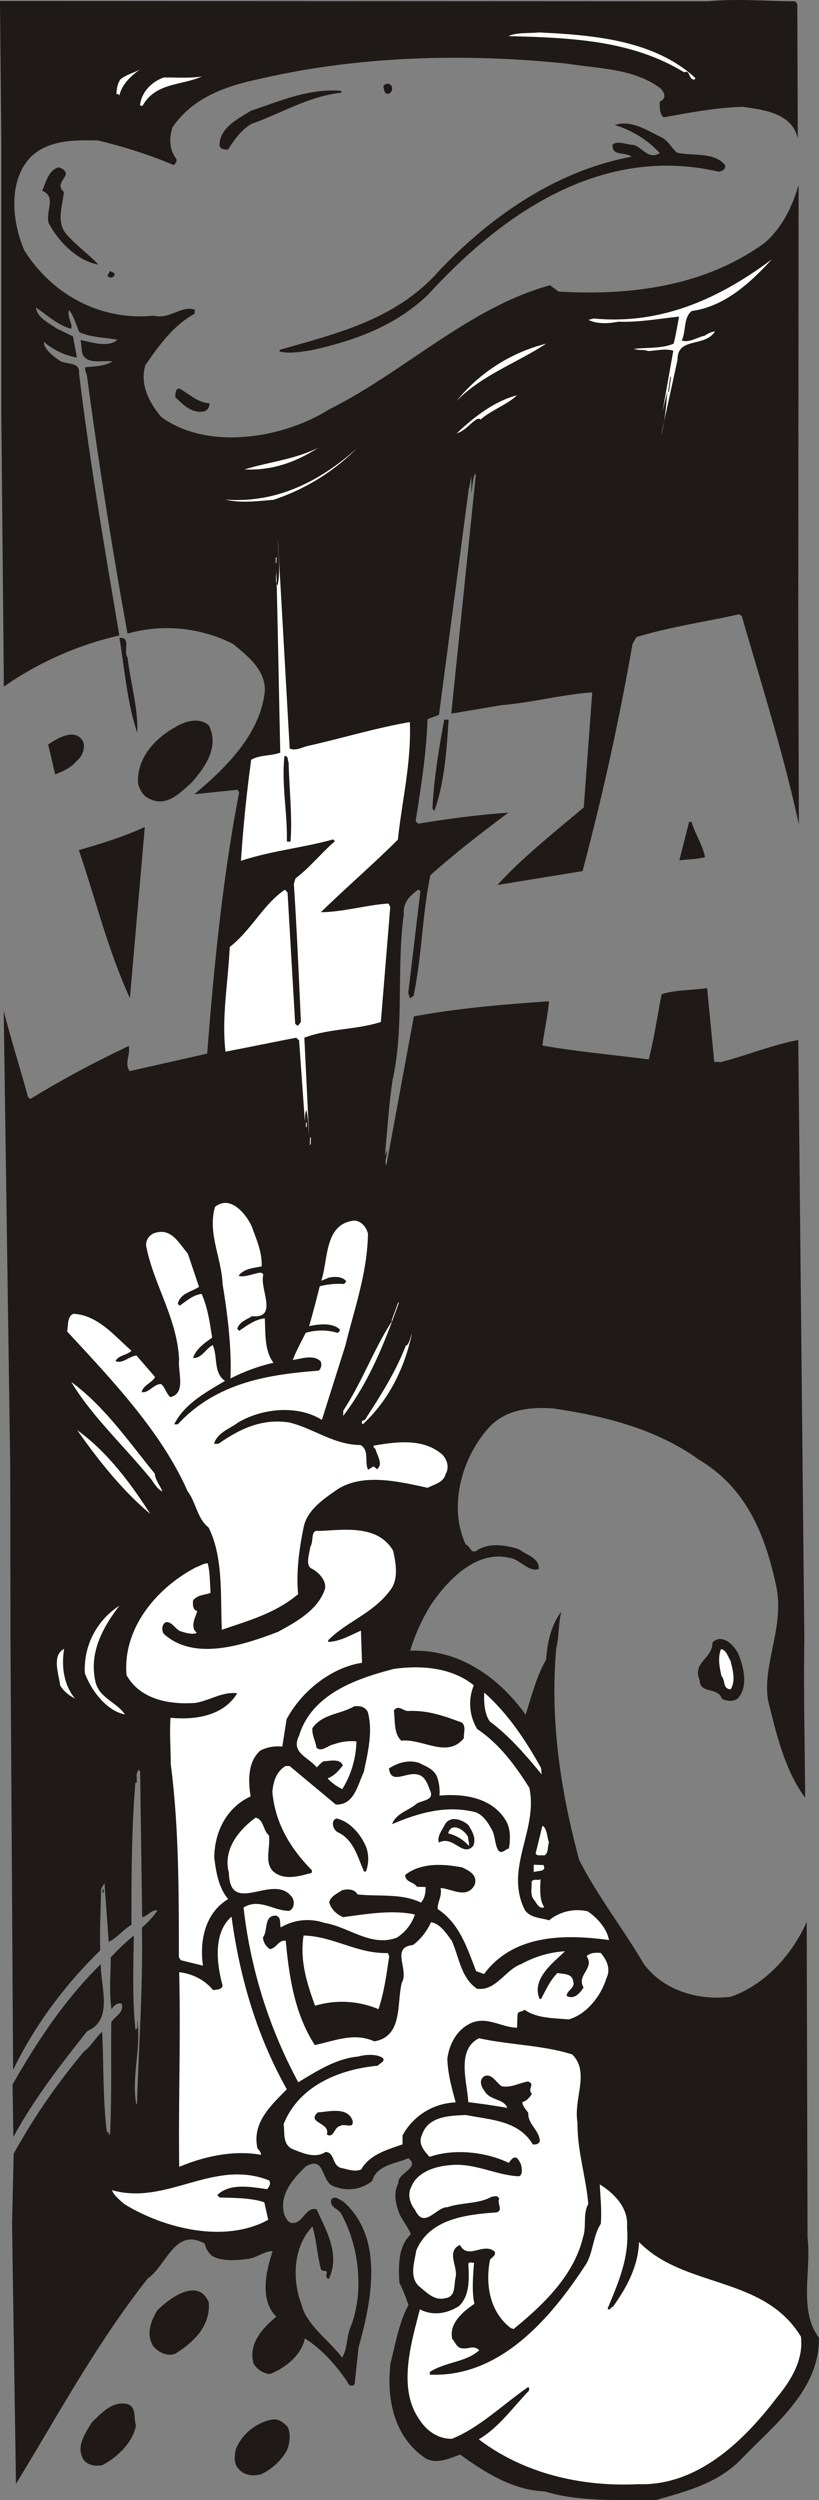
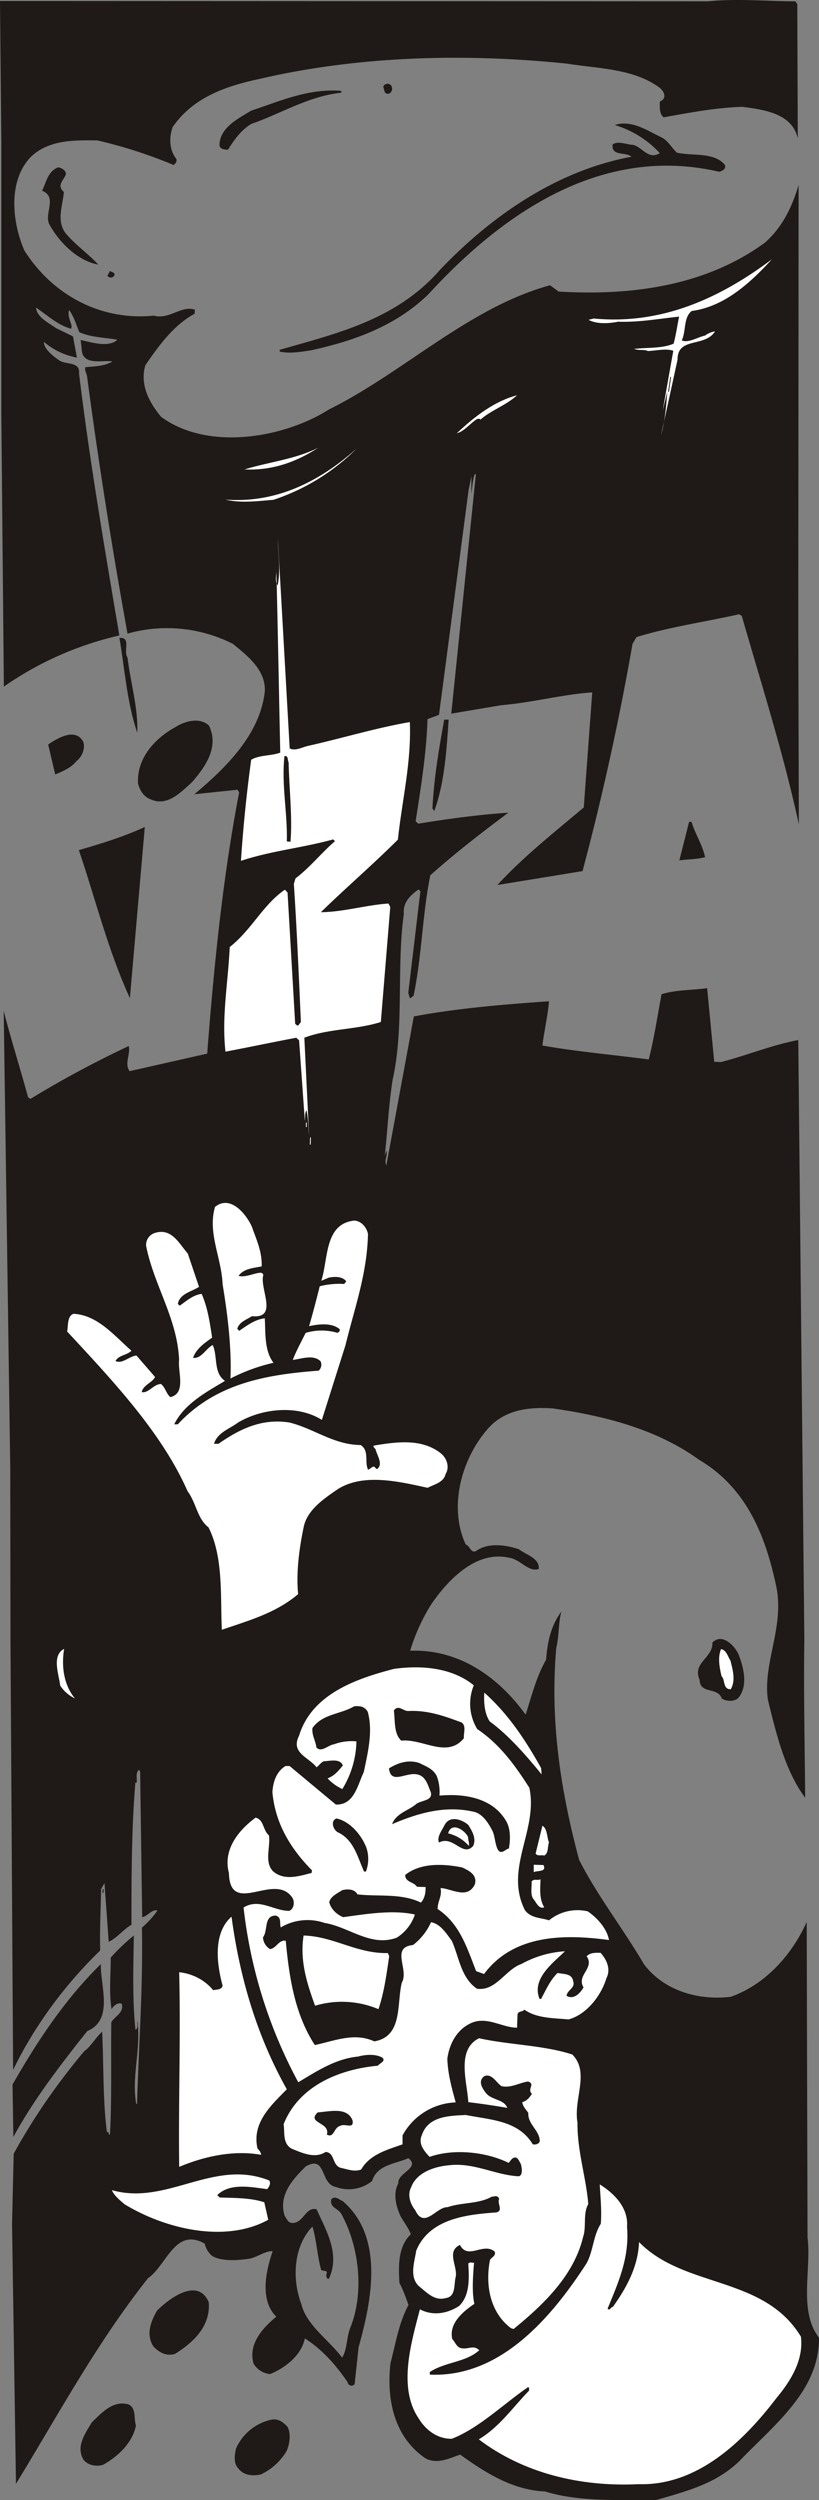
<svg xmlns="http://www.w3.org/2000/svg" width="960" height="2929.699" shape-rendering="geometricPrecision" text-rendering="geometricPrecision" image-rendering="optimizeQuality" fill-rule="evenodd" clip-rule="evenodd" viewBox="0 0 10 30.518">
  <rect x="0" y="0" width="10" height="30.518" fill="#808080" stroke="none" />
  <path fill="#1F1A17" d="M9.735.05l.006 1.641c-.067-.307-.41-.351-.675-.387-.332.01-.659.074-.962.128-.055-.041-.048-.121-.048-.192.099-.041.05-.137-.02-.182-.313-.22-.726-.22-1.112-.281C5.657.646 4.368.687 3.188.959c-.403.086-.818.214-1.08.592-.045.128-.042.278.044.387.01.031-.003.054-.032.076a5.842 5.842 0 0 0-.93-.3c-.288-.004-.576-.007-.797.185-.303.291-.246.812-.096 1.158.352.556.947.86 1.58.796.195.051.333-.128.502-.073l-.003.05c-.256.138-.441.394-.601.628-.07.233.045.454.192.63.569.418 1.493.262 2.05-.09.92-.457 1.707-1.244 2.699-1.516l.105.077c.915.054 1.807-.077 2.52-.598.214-.189.333-.441.41-.704l-.004 5.354.007 2.452c-.186-.86-.454-1.7-.697-2.545l-.032-.02c-.42.094-.848.154-1.254.279l-.048.083a32.61 32.61 0 0 1-.61 2.773l-1.04.17c.304-.333.69-.64 1.055-.947l.103-1.404c-.35.022-.73.124-1.11.156l-.611.103.3-2.917-.012-.01c-.029.074-.029.164-.045.244.003-.074.003-.157.003-.215l-.035.173-.361 2.74-.14.052c-.014.425-.08.825-.145 1.247l.032.029c.361-.058.726-.109 1.1-.134-.316.236-.636.482-.953.764-.099.492-.102.978-.204 1.471l-.045.032-.02-.067.148-1.241-.023-.022c-.112.08-.192.166-.179.3-.092.656.007 1.379-.137 2.024-.048.304-.064.634-.096.925l.022-.061c.013.067-.032.118-.003.182l.336-1.82c.527-.099 1.09-.146 1.65-.185-.013.173-.058.358-.08.54.412.074.863.113 1.298.17.067-.259.106-.534.157-.796.173-.055.371-.048.556-.074l.087.899.083.003c.32-.083.62-.208.943-.269l.074 7.314c-.01.64.006 1.314.01 1.935-.247-.333-.352-.777-.455-1.196-.064-.451.208-.896.1-1.394-.128-.595-.352-1.187-.94-1.535-.519-.375-1.152-.535-1.785-.627-.288-.02-.582.013-.787.24-.33.37-.49.962-.278 1.42.058.022.06.111.128.08.144-.106.368-.074.524-.02.083.067.253.106.24.24-.128.042-.227-.121-.361-.137-.397-.093-.742.262-.95.566-.112.179-.198.367-.259.569.595-.023 1.078.32 1.41.78.074-.23.131-.464.25-.671.016-.218.06-.42.188-.589-.038.118-.028.304-.064.445-.08.914.061 1.771.279 2.587.224.441.54.844.793 1.276.256.336.684.441 1.058.396.426-.15.749-.515.928-.914l.01 3.856c.05.381-.113.893.14 1.219.006.646-.547 1.062-.969 1.503-.291.285-.662.374-1.023.48-.454-.004-.944.022-1.353-.106-.39-.016-.723-.224-1.036-.45-.128.044-.285.124-.426.044-.38-.26-.476-.713-.425-1.161.064-.243.102-.492.22-.71-.034-.09-.063-.179-.111-.269-.013-.214-.016-.447.14-.594-.031-.077-.083-.144-.124-.215-.054-.118-.1-.278-.029-.406-.016-.128.275-.188.122-.307-.157.07-.384.08-.442.278a.455.455 0 0 1-.441.074c-.198-.035-.115-.393-.368-.253-.16.157-.339.352-.259.605.023.032.039.08.083.086.144.016.17-.204.307-.166.115.259.291.543.15.847-.028.007-.035-.032-.031-.054.025-.058-.042-.032-.064-.054-.048-.173-.055-.359-.106-.528-.233.24-.252.643-.134.95.06.252.336.435.496.649.063-.096.054-.25.099-.361.176-.439.108-.995-.106-1.388-.041-.077-.147-.077-.125-.183.048-.05.1.007.141.023.512.441.349 1.225.192 1.784l-.048.448c-.029.038-.08.016-.086-.023-.141-.207-.31-.4-.522-.534-.041.208-.246.365-.425.435a.26.26 0 0 1-.201-.128c-.068-.236.108-.434.278-.572-.208-.205-.125-.563-.045-.8-.096-.003-.185.074-.29.093-.12.016-.324.039-.449-.035a.273.273 0 0 1-.09-.15c-.364-.205-.466.268-.693.422-.627.793-1.094 1.663-1.612 2.51L.147 27.15l.02-.86c.242-.441.53-.857.863-1.254.073-.048.134-.16.217-.236.02.383.007.828.058 1.224l.022.004c0 .012-.003.025.01.028h.006c.023-.447.01-.927.016-1.371.042-.074.157-.116.128-.224-.035-.02-.08.006-.109.041l-.016.023c-.032-.215-.01-.397-.01-.63a2.46 2.46 0 0 1 .282-.269c-.006.39-.019.78.02 1.151.04-.022.015-.073.025-.105.042.355-.074.671-.016 1.01h.01c.022-.745.073-1.394.06-2.152.067-.058.138-.134.189-.208-.067-.022-.118.07-.186.08l-.025-1.778-.016-.022c-.042.05-.02.092-.026.16l-.016-.004c-.048.576-.048 1.177-.048 1.737-.096.054-.175.16-.278.208-.016-.24-.035-.477-.051-.717l-.042.074c-.003.237-.019.515-.01.748-.434.42-.808.928-1.064 1.459L.128 20.04l-.003-2.133-.08-5.568c.09.352.201.698.297 1.053l.029.022c.393-.24.793-.454 1.202-.646.02.109-.057.217.01.307l.947-.214c.083-1.081.191-2.156.39-3.189l-.02-.032-.527.055c.406-.34.8-.739.86-1.25.016-.26-.201-.432-.39-.586a1.782 1.782 0 0 0-1.286-.125 67.831 67.831 0 0 1-.495-3.146c-.007-.036-.03-.064-.02-.106.116-.01.24-.013.33-.07-.112-.02-.336.05-.371-.115L.985 4.15c.137.03.342.096.448-.003-.154-.028-.323-.028-.464-.092-.038-.084-.064-.19-.125-.27-.022.052.013.132.03.19l-.004.038C.716 3.975.579 3.85.44 3.754c.007.118.157.189.247.253l.204.099.048.259a.856.856 0 0 1-.403-.192c-.003.086.115.176.189.227.077.054.256.01.24.157.13 1.077.313 2.136.492 3.2a4.039 4.039 0 0 0-1.41.624L.016 5.046V1.739L0 .012l8.647.004c.355-.036.726 0 1.065 0l.023.035z" />
-   <path fill="#fff" d="M8.487.95c.007.012-.003.015-.01.022-.073 0-.047-.125-.124-.09C7.717.495 6.993.46 6.207.441c.103-.048.25-.032.374-.045.688.032 1.41.1 1.906.553zM1.72.84c-.111.077-.23.183-.262.324l-.019-.02-.016.01c-.003-.02.003-.131.051-.189.087-.064.16-.073.247-.124zM2.466.933c-.243.112-.566.07-.726.359l-.03-.004c.014-.163.142-.29.289-.342.128-.003.32.013.467-.013z" />
  <path fill="#1F1A17" d="M4.784 1.061c.01.035-.003.074-.041.083-.058.007-.048-.054-.064-.086.022-.048.09-.048.105.003zM4.167 1.132c-.397.041-.73.252-1.097.38-.121.07-.214.198-.285.314-.028.003-.105 0-.105-.058.006-.214.23-.32.384-.416.355-.118.703-.275 1.103-.243v.023zM8.267 1.864c.195.042.454-.01.585.15.013.051-.029.07-.07.083-1.401-.326-2.604.461-3.553 1.497-.407.393-.918.57-1.44.684-.121.016-.249.042-.374.013V4.27c.704-.202 1.427-.368 1.96-.979.647-.678 1.443-1.212 2.335-1.378-.073-.064-.246 0-.23-.15.067-.048.17.003.256.006.109.032.185.186.32.1a1.225 1.225 0 0 0-.55-.343c.204-.067.396.067.569.15.086.042.125.131.192.189zM.806 2.123c-.023.074-.122.138-.026.22-.016.173-.092.352.02.503.127.15.284.256.4.384C.952 3.185.725 2.964.6 2.734c-.06-.134.103-.33-.086-.406.051-.103.07-.237.195-.285.045.006.093.035.096.08z" />
  <path fill="#fff" d="M9.421 3.169c-.275.3-.585.575-.975.627-.103.08-.067.246-.122.36.087.033.192-.04.285-.06a.274.274 0 0 1 .121-.051c-.121.198-.46.064-.457.345l-.201.921c.041-.137.064-.361.076-.53l-.057.233.13-.732c-.085-.032-.217 0-.31.003-.047-.023-.105-.003-.169-.026.163-.019.34-.003.483-.064.029-.108.045-.224.067-.33-.233.023-.483.071-.745.062-.109.022-.259.032-.361-.023l.064-.016c.838.08 1.55-.256 2.171-.72z" />
  <path fill="#1F1A17" d="M1.397 3.36c-.019.036-.063.036-.086.007l.032-.06c.02.018.064.015.054.054z" />
-   <path fill="#fff" d="M6.668 4.195c-.346.23-.78.38-1.094.7a2.06 2.06 0 0 1 1.094-.7z" />
  <path fill="#1F1A17" d="M8.184 4.601h.01l-.026.183-.01-.003z" />
  <path fill="#fff" d="M6.313 4.825c-.131.122-.314.18-.448.298-.003-.02-.026-.007-.038-.01-.087.054-.154.15-.25.176.224-.211.464-.393.736-.464z" />
-   <path fill="#1F1A17" d="M2.555 4.921c.01.051-.032.1-.077.103-.147.019-.246-.09-.339-.176.007-.039-.003-.1.048-.106.119.06.221.173.368.18z" />
  <path fill="#fff" d="M3.886 5.465c-.266.173-.56.281-.9.265.301-.092.621-.124.9-.265zM3.339 6.101c-.173.013-.397.045-.586-.003.624.048 1.155-.224 1.603-.624a2.59 2.59 0 0 1-1.017.627zM3.537 9.136c.07.035.153-.016.227-.032.416-.093.819-.217 1.24-.29.02.492-.095.955-.146 1.435-.314.313-.643.595-.94.886.278-.003.546-.087.825-.106l.022.042-.115 1.404c-.3.096-.643.08-.934.192l.058 1.196c-.01-.103-.01-.215-.032-.31-.023.035-.013.083-.02.127l-.07-.981-.035-.032c-.285.054-.573.115-.864.17-.048-.43.032-.839.052-1.277.271-.214.409-.521.674-.7l.032.035.093 1.602c.01.007.022.026.038.02l.032-.042c-.025-.56-.05-1.139-.086-1.686l.02-.067c.178-.134.32-.316.482-.454l-.022-.022c-.365.102-.761.14-1.126.262a17.7 17.7 0 0 1 .125-1.234c.105-.061.243-.045.355-.087-.016-.735-.029-1.493-.048-2.241.006.067-.023.147.016.201.038-.185.006-.377.003-.563l.144 2.552z" />
-   <path fill="#fff" d="M3.367 6.805h.01l-.003.067h-.007z" />
  <path fill="#1F1A17" d="M1.557 8.026c.036.307.131.614.119.918-.125-.364-.154-.783-.218-1.157.15-.013.042.166.1.24zM5.478 8.784c-.025.371-.051.78-.176 1.116l-.022-.032c.019-.377.08-.732.144-1.084h.054zM2.552 8.858c.125.259-.042.499-.205.687-.13.116-.3.307-.508.212-.087-.032-.134-.112-.154-.196-.016-.303.202-.546.454-.684.112-.073.298-.128.413-.02zM1.017 9.056c.026.077-.013.182-.083.234-.07.086-.166.124-.26.163l-.086-.365c.116-.08.336-.21.429-.032zM3.524 9.306c.007.323.048.674.023.969l-.045-.004c.01-.342-.067-.69-.029-1.042.051-.007.035.048.051.077zM8.443 10.031c.044.148.134.279.166.432-.112.029-.195.023-.314.039l.119-.47h.029zM1.586 12.184c-.268-.585-.419-1.206-.623-1.807.275-.08.546-.163.805-.282l-.182 2.089z" />
-   <path fill="#fff" d="M3.735 13.703h.01v.054h-.01zM3.786 13.885h.01l-.003.086h-.01zM3.076 14.976c.055.156.125.303.119.482-.096.02-.22.026-.282.116.08.022.18-.03.266-.039.019 0 .038.016.035.032-.045.166.189.531-.138.499-.064.042-.156.07-.179.154l.023.025c.099-.067.195-.14.313-.153.01.188-.006.393.106.543a2.197 2.197 0 0 0-.525.192c.016-.368-.035-.783-.096-1.151-.013-.323-.185-.624-.093-.943.186-.154.381.086.451.242z" />
+   <path fill="#fff" d="M3.735 13.703h.01v.054h-.01zM3.786 13.885h.01l-.003.086h-.01zM3.076 14.976c.055.156.125.303.119.482-.096.02-.22.026-.282.116.08.022.18-.03.266-.039.019 0 .038.016.035.032-.045.166.189.531-.138.499-.064.042-.156.07-.179.154l.023.025c.099-.067.195-.14.313-.153.01.188-.006.393.106.543a2.197 2.197 0 0 0-.525.192c.016-.368-.035-.783-.096-1.151-.013-.323-.185-.624-.093-.943.186-.154.381.086.451.242" />
  <path fill="#fff" d="M4.493 15.062c-.01.486-.166.911-.275 1.359l-.288.911c-.3-.188-.732-.14-1.023.032-.102.077-.253.122-.294.26h.054c.253-.176.525-.314.867-.26.3.074.54.272.87.275.108.07.044.205.09.301.028-.01.047-.038.073-.038l.035.032c.083-.058 0-.17-.016-.243-.013-.016-.032-.03-.023-.045.285-.048.598-.09.829.102.067.06.099.166.048.246-.023.103-.141.125-.218.167-.342-.074-.78-.183-1.097.016-.163.112-.37.25-.415.454-.055.259-.096.556-.07.828-.276.234-.608.323-.931.435-.02-.403.022-.883-.163-1.25-.138-.106-.15-.301-.256-.442-.317-.72-.921-1.356-1.471-1.95.016-.052-.004-.19.08-.215.294.016.495.266.706.451-.06.058-.153.051-.195.125.083.041.167-.058.256-.067l.227.262c-.032.07-.144.096-.163.185.086.016.144-.099.237-.099.054.048.06.112.112.16.198-.045.09-.307.108-.454-.022-.508-.31-.915-.403-1.394a.153.153 0 0 1 .11-.157c.2-.06.287.122.399.253l.137.406c-.09.06-.233.08-.259.208l.023.022c.086-.06.163-.131.268-.144.074.167.1.352.128.534-.09.064-.195.135-.233.247.102.012.153-.11.24-.157.064.14.006.339.15.438-.224.134-.496.278-.62.53h.044c.464-.501 1.081-.607 1.72-.655a.098.098 0 0 0 .023-.115c-.09-.086-.233-.029-.339-.016.039-.105.103-.22.157-.33a.676.676 0 0 1 .39 0c.016-.012.032-.022.026-.044-.093-.083-.256-.064-.374-.038.044-.15.09-.327.13-.487a.96.96 0 0 1 .298-.028l.026-.032c-.045-.061-.141-.061-.215-.045l-.09.038c.087-.265.036-.697.404-.735.086.006.15.083.166.163z" />
-   <path fill="#fff" d="M4.19 17.285l.002-.068c.23-.348.381-.767.595-1.09l-.006-.007.08-.22h.01c-.173.486-.362.966-.682 1.385zM4.432 17.384c-.022-.007-.01-.03-.012-.039l.035-.013c.188-.29.377-.585.499-.905.041-.01.054-.099.076-.15-.09.42-.281.812-.598 1.107zM1.89 17.988c.006.08.064.144.093.217-.077-.032-.115-.134-.17-.188-.32-.387-.697-.739-.943-1.148.41.3.713.745 1.02 1.119zM1.836 18.48c-.333-.275-.643-.665-.893-1.023.368.266.653.65.893 1.024zM4.8 18.928c.035.157.07.358-.041.49-.208.278-.528.377-.752.604v.02c.14-.004.269-.08.4-.138l.013.393c-.375.057-.74.348-.921.69l-.052.333a.477.477 0 0 0-.268.048c-.154.135-.15.368-.119.56-.297.137-.44.435-.444.745.022.182.054.371.17.508-.279.167-.352.503-.308.813l-.271-.067-.023-.036c0-.796 0-1.595-.099-2.356 0-.19-.016-.371-.003-.567.307.03.649-.025.815-.3-.179-.02-.332.086-.505.118-.33.026-.684-.045-.847-.339-.048-.563.355-1.055.844-1.314.051-.016.096-.051.147-.051.029.112.026.24.035.361-.07.029-.157.02-.214.093-.003.048-.007.112.051.13-.02.074-.07.148-.035.231l.029.035c-.048.026-.15-.003-.211-.025-.058-.035-.106-.125-.173-.103-.045.036-.045.093-.02.138.378.345.989.131 1.395-.022.224-.122.493-.269.576-.528.016-.096-.07-.192-.154-.24-.096-.035-.035-.192-.025-.275.044-.058-.004-.211.102-.189.304-.012.716-.083.908.24zM1.458 19.6c-.204.265-.38.582-.288.946.052.183.263.24.355.381-.227-.042-.418-.304-.489-.505a.92.92 0 0 1 .422-.822z" />
  <path fill="#1F1A17" d="M9.015 20.188c.06.15.125.384.003.534-.051.055-.147.045-.204.013-.052-.15-.266-.048-.272-.23-.093-.211.166-.266.156-.454.112-.119.263.025.317.137z" />
  <path fill="#fff" d="M8.919 20.271c.026.106.067.243.003.349-.099 0-.064-.112-.112-.16-.025-.106-.048-.23-.006-.33.064.01.083.09.115.141zM.783 20.127c-.035.208-.006.439.132.605a.435.435 0 0 1-.18-.157c-.015-.134-.108-.368.048-.448zM5.785 20.572a.594.594 0 0 0 .042.534c.278.186.467.451.636.716.112.515-.31.985-.054 1.494.073.102.208.093.294.125a.55.55 0 0 1 .473-.11c.115.078.234.209.26.35-.522-.07-1.158-.08-1.526.415l-.096-.035c-.109-.275-.198-.579-.47-.758-.003-.093.057-.157.035-.256.131.003.326.144.419-.045.032-.118-.07-.166-.154-.207-.227-.045-.505-.061-.697.092.003.093.103.08.144.144l.106.003c0 .07-.01.138-.058.19-.237-.116-.512-.071-.774-.1-.038-.07-.128-.067-.188-.051-.055.038-.141.073-.157.147.022.086.093.15.17.182.28-.038.607-.093.876-.032a.538.538 0 0 1-.221.282c-.317.118-.582-.131-.883-.18a.64.64 0 0 0-.534.055c-.016-.042.013-.125-.06-.144-.15-.003-.093.182-.157.265a.178.178 0 0 0 .086.144c.077-.01.109-.118.192-.102.042.454.112.899.355 1.273.243-.051.48-.157.726-.045.352-.06.272-.46.336-.716.092-.16-.141-.432.137-.46a.722.722 0 0 0 .22-.279c.113.022.18.128.253.227.09.198.11.45.307.585.23.035.349-.233.54-.3.164-.09.34-.144.535-.157-.134.134-.413.332-.31.582h.019c.06-.112.109-.227.201-.317.074.016.176.004.19.1.031.083-.074.108-.08.179.089.054.172-.039.207-.103-.09-.15.14-.233.038-.38.048-.048.11-.042.17-.042.077.086.128.202.07.313-.06.202-.236.439-.46.5-.189-.017-.39-.013-.54-.119-.026.032-.077.013-.084.06l-.006.16c-.189 0-.384-.156-.585-.044-.157.08-.244.253-.266.422.006.189.054.358.102.534a.77.77 0 0 0-.649.403v.109c-.179.064-.4.121-.505.307-.086.032-.163-.003-.25-.02-.108-.035-.07-.188-.185-.194-.131.086-.288.01-.412-.039-.116-.064-.084-.198-.1-.3.19-.477.694-.672 1.152-.714.019-.032.096-.05.057-.096-.08-.05-.208-.041-.297-.016-.275.026-.502.176-.733.314a5.861 5.861 0 0 1-.668-2.133c.192-.118.365.041.557.041.063-.025.07-.118.035-.166-.221-.31-.758.243-.771-.297-.074-.278.109-.515.326-.675.103.026.087.153.163.217.02.144-.06.327.051.439.138.118.32.057.47.019l.004-.032c-.275-.278-.451-.589-.483-.956.01-.132.051-.25.16-.317h.05l.564.47c.227.01.268-.246.342-.396.048-.234.115-.496.048-.736-.038-.067-.1-.074-.166-.067-.167.099-.384.09-.509.265-.01.087.039.157.048.237.06.067.144-.029.214-.038a.628.628 0 0 1 .275-.036 1.157 1.157 0 0 1-.172.582.573.573 0 0 1-.18-.13c.09-.036.132-.093.186-.157-.032-.09-.157-.055-.233-.052-.032.013-.055.048-.087.074-.102-.128-.32-.176-.214-.387.157-.515.716-.7 1.16-.815.35-.048.714-.01.973.201z" />
  <path fill="#fff" d="M6.607 21.582l.006.077c-.179-.22-.4-.476-.633-.646-.067-.099-.073-.24-.067-.352.297.263.512.595.694.921z" />
  <path fill="#1F1A17" d="M5.638 21.026c.058.045.02.131.026.192-.205.25-.5.003-.765.029-.093-.087-.073-.24-.09-.368.058-.08.119.016.183.006.243-.01.445.067.646.141zM5.334 21.682c.026.07.039.153.032.236.31-.028.646.03.81.304.06.096.057.23.038.342-.045.007-.087.077-.132.02-.041-.074-.035-.164-.07-.237-.045-.087-.109-.192-.208-.227-.361-.09-.706.013-1.017.147.048-.131.192-.163.288-.24.058-.058.243-.038.173-.179-.026-.07-.058-.166-.144-.186-.14-.041-.33.132-.355-.076.112-.07.237-.109.368-.067.08.041.172.07.217.163z" />
  <path fill="#1F1A17" d="M5.718 22.276c.048.077.1.164.06.256-.13.144-.242-.134-.418-.041-.029-.067.035-.147.067-.211.064-.128.22-.067.29-.004zM4.474 22.555a.432.432 0 0 1-.006.29h-.023c-.077-.169-.121-.377-.307-.473-.07-.025-.109-.147-.029-.175.17.038.307.207.365.358z" />
  <path fill="#fff" d="M6.703 22.49c-.02.052-.003.129-.058.16-.035-.012-.083.013-.105-.025l.083-.339c.06.035.054.138.08.205zM5.715 22.424c0 .038.016.067.01.108a.49.49 0 0 0-.253-.153c.041-.15.208-.035.243.045zM6.636 22.766c.041.086-.067.064-.119.086v-.09l.119.004zM6.6 22.938c-.003.106-.019.243.045.343-.064.028-.096-.058-.134-.103-.038-.057-.016-.14-.02-.21.026-.042.078-.007.11-.03z" />
  <path fill="#1F1A17" d="M1.254 23.06l.012.003-.003.042H1.25z" />
  <path fill="#fff" d="M3.502 25.503c-.195.198-.429.41-.358.723.022.022.041.045.044.077-.335-.061-.697.019-1 .147-.01-.81.019-1.577 0-2.376.153.016.31.09.415.22.038-.012.102 0 .115-.057-.073-.266-.118-.643.109-.841.1.745.31 1.458.675 2.107zM4.736 23.84l.016.039c-.032.214-.06.435-.131.646a1.146 1.146 0 0 0-.774-.042c-.096-.265-.189-.547-.14-.857.367.01.652.224 1.03.214z" />
  <path fill="#1F1A17" d="M1.065 24.793c-.326.41-.656.838-.902 1.292l-.01-.64c.295-.517.634-1.035 1.078-1.47-.006.271.16.68-.166.818z" />
  <path fill="#fff" d="M6.987 25.078c.218.217.013.54.064.831-.003.352.103.656.132.995-.068.118-.02.278-.064.403-.11.46-.467.812-.848 1.122l-.032-.01c-.265-.2-.313-.543-.256-.834.02-.032.074-.048.058-.1-.14-.12-.326.106-.425-.082-.176.08-.016.275-.055.403-.019.092.003.23-.121.246-.138.038-.234-.074-.33-.15-.112-.115-.05-.285-.028-.429.163-.396.626-.441.978-.467.09-.022.007-.105.035-.166-.022-.051-.057-.026-.092-.026-.154.09-.368.068-.538.128-.137-.006-.284.275-.396.035-.064-.08-.096-.191-.048-.28.064-.174.275-.25.457-.266.307-.039.57.121.857.134.054-.016.035-.106.026-.147-.016-.026-.026-.058-.051-.077-.052-.025-.08.045-.1.06-.271-.133-.665-.178-.965-.073-.064-.07-.144-.16-.093-.268.077-.23.336-.234.537-.243.298.06.64.064.816.358.035.006.076-.003.086-.039-.003-.134-.15-.207-.14-.345-.03-.042-.068-.08-.074-.131.057-.016.09-.058.118-.102-.064-.058.048-.119-.048-.15-.105.015-.208.082-.323.057-.067-.045-.118-.16-.211-.122-.074.055-.035.131.01.192.07.106.23.083.271.195a8.979 8.979 0 0 0-.476-.07c-.013-.243-.15-.64.131-.78.377.083.78.083 1.138.198z" />
  <path fill="#1F1A17" d="M4.304 25.88c.023.119-.096.033-.15.07-.08.017-.073.154-.163.106.045-.153-.253-.137-.112-.271.147-.01.358-.07.425.096z" />
  <path fill="#fff" d="M3.287 26.616c.023.035 0 .077-.025.106-.195-.026-.454-.08-.61.073l.031.029c.186.006.377.003.544.058l.048.214c-.528.29-1.264.109-1.753-.189-.057-.048-.128-.105-.156-.173.674.192 1.24-.39 1.921-.118zM7.656 27.182c.032.38-.109.684-.237.998.026.035.042-.026.064-.02.17-.24.307-.489.32-.792.556.569 1.522.406 1.976 1.154.035.278-.118.534-.297.748-.41.538-.972 1.075-1.685 1.053-.707.035-1.404-.132-1.951-.547.252-.15.412-.387.614-.595-.003-.016.01-.035-.013-.042-.307.211-.598.5-.93.63-.176.003-.32-.105-.41-.256-.25-.377-.083-.927.02-1.324.16.084.335.052.479-.041.134-.131.122-.34.112-.518.02-.023.048-.007.07-.01-.012.144-.029.358.004.502-.138.093-.314.24-.27.429.033.035.049.09.097.109.096.028.157-.045.233.028-.166.15-.415.141-.604.266v.032c.857.038 1.48-.688 1.915-1.36.08-.146.08-.338.173-.482.013-.167-.006-.336-.013-.48.176.109.352.285.333.518z" />
  <path fill="#1F1A17" d="M2.549 28.103c.022.288-.18.486-.413.63-.099.032-.192-.016-.262-.09-.096-.147-.032-.31.045-.44.16-.16.502-.404.63-.1zM1.66 29.606c-.039.208-.218.38-.406.483-.08.02-.173.006-.23-.058-.106-.163.019-.329.095-.46.125-.122.266-.278.454-.22.093.05.058.169.087.255zM3.505 29.616c.051.07.035.224-.01.31a.724.724 0 0 1-.31.278c-.099.023-.214.013-.278-.077-.058-.06-.042-.163-.026-.236a.61.61 0 0 1 .432-.355c.086-.016.14.029.192.08z" />
</svg>